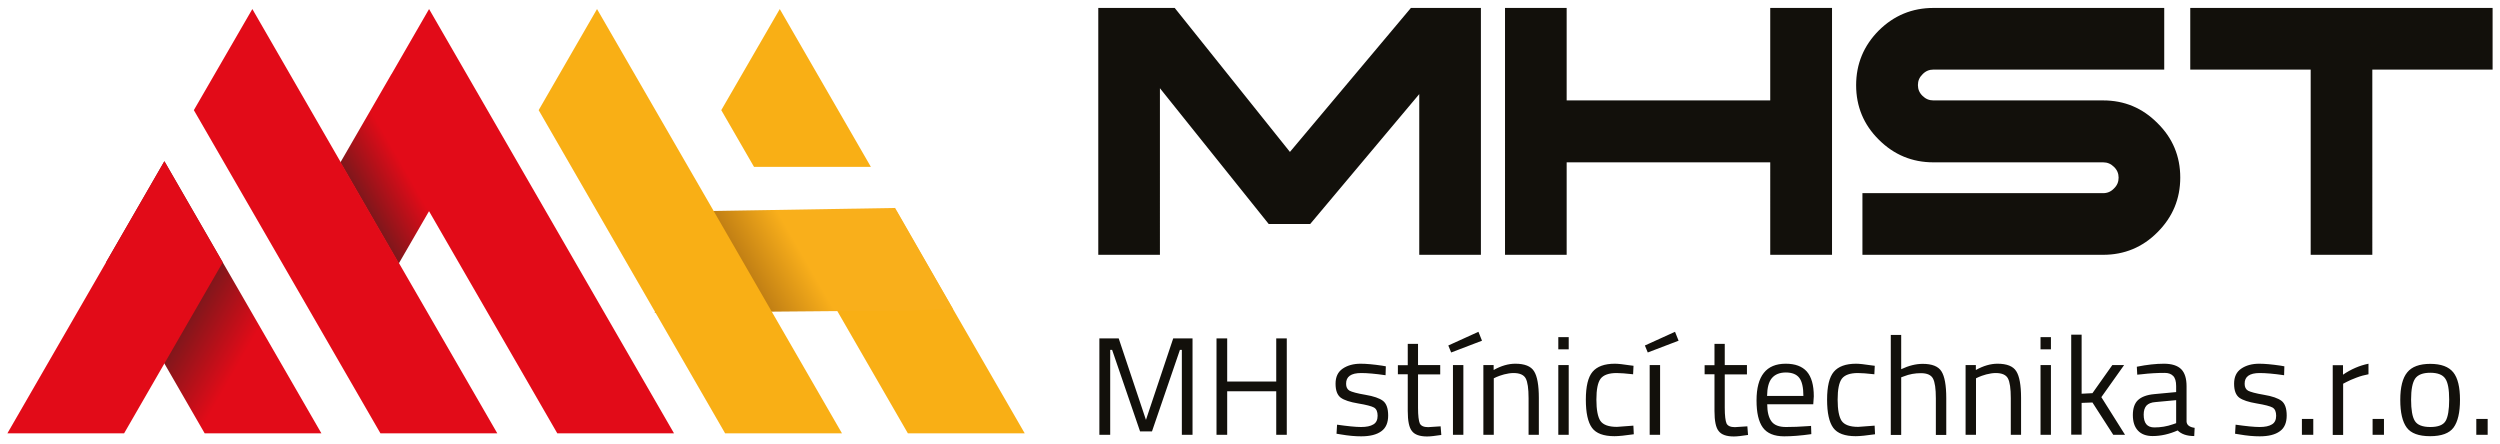
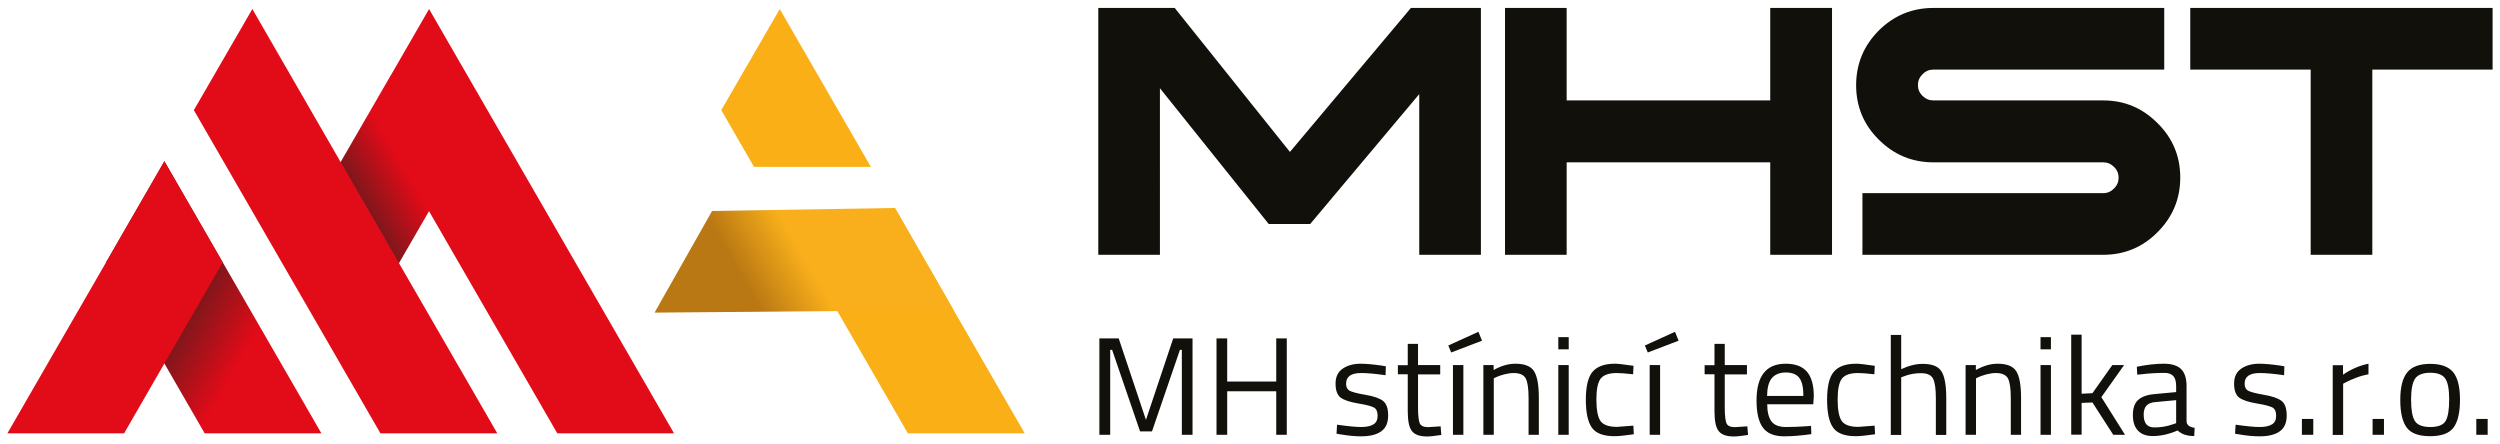
<svg xmlns="http://www.w3.org/2000/svg" xmlns:xlink="http://www.w3.org/1999/xlink" version="1.1" id="Vrstva_1" x="0px" y="0px" viewBox="0 0 1824.9 324.3" style="enable-background:new 0 0 1824.9 324.3;" xml:space="preserve">
  <style type="text/css">
	.st0{fill:#12100B;}
	
		.st1{clip-path:url(#SVGID_00000042705415720441333070000002076735121531499425_);fill:url(#SVGID_00000080928296145228483610000002113505961238556336_);}
	
		.st2{clip-path:url(#SVGID_00000115511851212585154710000000736410707009095593_);fill:url(#SVGID_00000099657580492602738800000013378161517322379152_);}
	.st3{fill:#E20B18;}
	.st4{fill:#F9AF15;}
	
		.st5{clip-path:url(#SVGID_00000144311433764408838590000002611994860055098548_);fill:url(#SVGID_00000083774087254690722730000009337339261575159701_);}
</style>
  <path class="st0" d="M802.5,317.4V247h14.1l19.9,59.5l19.9-59.5h14.1v70.4h-7.8v-62h-1.4l-20.4,59.5h-8.7l-20.4-59.5h-1.4v62H802.5z   M939.3,317.4V247h-7.7v31.5h-35.8V247h-7.8v70.4h7.8v-31.8h35.8v31.8H939.3z M993.6,272.3c4.3,0,10.3,0.5,17.8,1.6l0.2-6.5  l-2.8-0.5c-6.2-0.9-11.4-1.4-15.6-1.4c-5.2,0-9.6,1.2-13.1,3.6c-3.5,2.4-5.2,6-5.2,11c0,5,1.3,8.3,3.8,10.2  c2.5,1.8,6.7,3.2,12.7,4.2c6,1,9.8,2,11.6,3c1.8,1.1,2.6,3.1,2.6,6c0,2.9-1,5.1-3.1,6.3c-2.1,1.3-5.1,1.9-9,1.9  c-3.9,0-9.8-0.6-17.5-1.7l-0.4,6.6l3.1,0.5c5.7,1,10.6,1.4,14.9,1.4c6.4,0,11.3-1.2,14.7-3.7c3.4-2.4,5-6.3,5-11.5  s-1.3-8.8-3.8-10.7c-2.5-1.9-6.8-3.4-12.8-4.4c-6-1-9.9-2.1-11.6-3c-1.7-1-2.5-2.7-2.5-5C982.5,274.9,986.2,272.3,993.6,272.3   M1051.3,266.5h-16.2V251h-7.5v15.6h-7.2v6.6h7.2v26.8c0,7.3,1,12.2,3.1,14.7c2,2.6,5.7,3.9,11,3.9c2.4,0,5.8-0.4,10.4-1.1l-0.5-6.3  l-9.1,0.6c-3.2,0-5.2-0.9-6.1-2.7c-0.8-1.8-1.3-5.7-1.3-11.5v-24.3h16.2V266.5z M1059.3,257.3l22.5-8.6l-2.6-6.5l-22,10  L1059.3,257.3z M1060.6,317.4h7.6v-50.9h-7.6V317.4z M1090.5,276.1l1.9-0.9c1.3-0.6,3.1-1.2,5.5-1.9c2.4-0.6,4.7-1,6.9-1  c4.5,0,7.5,1.3,8.9,3.9c1.4,2.6,2.1,7.4,2.1,14.5v26.7h7.5v-26.9c0-9.4-1.2-15.9-3.5-19.5c-2.3-3.7-6.9-5.5-13.7-5.5  c-5,0-10.3,1.5-15.8,4.6v-3.6h-7.5v50.9h7.6V276.1z M1137.5,255h7.6v-8.9h-7.6V255z M1137.5,317.4h7.6v-50.9h-7.6V317.4z   M1178.8,265.5c-7.6,0-13,2-16.3,5.9c-3.3,3.9-4.9,10.7-4.9,20.3c0,9.7,1.5,16.5,4.5,20.6c3,4.1,8.5,6.1,16.4,6.1  c3.1,0,7.8-0.5,14.1-1.4l-0.3-6.3l-12,0.9c-6.1,0-10.1-1.5-12.1-4.4c-1.9-2.9-2.9-8.1-2.9-15.5c0-7.4,1-12.5,3.1-15.3  c2.1-2.7,6-4.1,11.7-4.1c2.6,0,6.6,0.3,12,0.9l0.3-6.2l-2.4-0.3C1184.9,265.9,1181.1,265.5,1178.8,265.5 M1202.8,257.3l22.5-8.6  l-2.6-6.5l-22,10L1202.8,257.3z M1204.2,317.4h7.6v-50.9h-7.6V317.4z M1275.2,266.5H1259V251h-7.5v15.6h-7.2v6.6h7.2v26.8  c0,7.3,1,12.2,3.1,14.7c2,2.6,5.7,3.9,11,3.9c2.4,0,5.8-0.4,10.4-1.1l-0.5-6.3l-9.1,0.6c-3.2,0-5.2-0.9-6.1-2.7  c-0.8-1.8-1.3-5.7-1.3-11.5v-24.3h16.2V266.5z M1319.1,311.1c-5.2,0.4-10.4,0.6-15.4,0.6c-5.1,0-8.6-1.4-10.6-4.1  c-2-2.7-3.1-6.9-3.1-12.5h33.6l0.4-5.8c0-8.2-1.7-14.2-5.1-18.1c-3.4-3.8-8.5-5.7-15.4-5.7c-14.2,0-21.3,8.9-21.3,26.8  c0,9,1.5,15.5,4.6,19.8c3.1,4.2,8.2,6.4,15.6,6.4c5.5,0,12.1-0.5,19.8-1.6l-0.2-6L1319.1,311.1 M1289.9,289c0.1-6,1.2-10.3,3.5-13  c2.3-2.7,5.7-4.1,10.2-4.1c4.5,0,7.8,1.3,9.8,3.9c2,2.6,3,7,3,13.2H1289.9z M1354.9,265.5c-7.6,0-13,2-16.3,5.9  c-3.3,3.9-4.9,10.7-4.9,20.3c0,9.7,1.5,16.5,4.5,20.6c3,4.1,8.5,6.1,16.4,6.1c3.1,0,7.8-0.5,14.1-1.4l-0.3-6.3l-12,0.9  c-6.1,0-10.1-1.5-12.1-4.4c-1.9-2.9-2.9-8.1-2.9-15.5c0-7.4,1-12.5,3.1-15.3c2.1-2.7,6-4.1,11.7-4.1c2.6,0,6.6,0.3,12,0.9l0.3-6.2  l-2.4-0.3C1360.9,265.9,1357.1,265.5,1354.9,265.5 M1387.9,275.4l1.9-0.7c4-1.6,8.1-2.3,12.4-2.3c4.5,0,7.4,1.3,8.8,3.9  c1.4,2.6,2.1,7.4,2.1,14.5v26.7h7.6v-26.9c0-9.4-1.2-15.9-3.5-19.5c-2.3-3.7-6.9-5.5-13.7-5.5c-5,0-10.2,1.3-15.7,3.9v-25h-7.6v73  h7.6V275.4z M1442.5,276.1l1.9-0.9c1.3-0.6,3.1-1.2,5.5-1.9c2.4-0.6,4.7-1,6.9-1c4.5,0,7.5,1.3,8.9,3.9c1.4,2.6,2.1,7.4,2.1,14.5  v26.7h7.5v-26.9c0-9.4-1.2-15.9-3.5-19.5c-2.3-3.7-6.9-5.5-13.7-5.5c-5,0-10.3,1.5-15.8,4.6v-3.6h-7.5v50.9h7.6V276.1z M1489.5,255  h7.6v-8.9h-7.6V255z M1489.5,317.4h7.6v-50.9h-7.6V317.4z M1519.4,294.1l8-0.3l15.2,23.6h8.6l-17.3-27.5l16.6-23.4h-8.6l-14.5,20.5  l-7.9,0.4v-43.1h-7.6v73h7.6V294.1z M1596.1,281.9c0-5.6-1.3-9.8-3.9-12.4c-2.6-2.6-6.8-4-12.6-4c-5.8,0-12.4,0.7-19.8,2.2l0.3,5.8  l3.2-0.3c5.8-0.7,11.5-1,16.9-1c2.6,0,4.6,0.7,6.1,2.2c1.5,1.5,2.2,4,2.2,7.4v4.4l-16,1.5c-5.4,0.5-9.3,2-11.8,4.3  c-2.5,2.3-3.8,6-3.8,10.9c0,5,1.2,8.7,3.7,11.4c2.4,2.6,6,4,10.7,4c6.1,0,12.2-1.4,18.3-4.1c2.7,2.7,6.7,4.1,12.1,4.1l0.3-6  c-3.7-0.5-5.7-2-5.9-4.5V281.9 M1564.8,302.6c0-2.8,0.7-5,2-6.5c1.4-1.5,3.6-2.4,6.6-2.6l15.1-1.4v16.8l-2.3,0.8  c-4.5,1.6-9,2.3-13.6,2.3C1567.3,312,1564.8,308.9,1564.8,302.6 M1649.5,272.3c4.3,0,10.3,0.5,17.8,1.6l0.2-6.5l-2.8-0.5  c-6.2-0.9-11.4-1.4-15.6-1.4c-5.2,0-9.6,1.2-13.1,3.6c-3.5,2.4-5.2,6-5.2,11c0,5,1.3,8.3,3.8,10.2c2.5,1.8,6.7,3.2,12.7,4.2  c6,1,9.8,2,11.6,3c1.8,1.1,2.6,3.1,2.6,6c0,2.9-1,5.1-3.1,6.3c-2.1,1.3-5.1,1.9-9,1.9c-3.9,0-9.8-0.6-17.5-1.7l-0.4,6.6l3.1,0.5  c5.7,1,10.6,1.4,14.9,1.4c6.4,0,11.3-1.2,14.7-3.7c3.4-2.4,5-6.3,5-11.5s-1.3-8.8-3.8-10.7c-2.5-1.9-6.8-3.4-12.8-4.4  c-6-1-9.9-2.1-11.6-3c-1.7-1-2.5-2.7-2.5-5C1638.4,274.9,1642.1,272.3,1649.5,272.3 M1680.3,317.4h8.3v-11.6h-8.3V317.4z   M1710.4,317.4v-37.3l2.5-1.3c1.6-0.9,4-1.9,7.1-3.1c3.1-1.2,6.1-2,8.9-2.5v-7.7c-6.5,1.3-12.7,4-18.6,8v-6.9h-7.5v50.9H1710.4z   M1731.9,317.4h8.3v-11.6h-8.3V317.4z M1752.1,291.9c0,9.3,1.6,16,4.7,20.2c3.1,4.2,8.8,6.3,17.1,6.3c8.3,0,14-2.1,17.1-6.3  c3.1-4.2,4.7-11,4.7-20.2c0-9.3-1.6-16-4.9-20.1c-3.3-4.1-8.9-6.2-16.8-6.2c-7.9,0-13.5,2.1-16.8,6.2  C1753.8,275.9,1752.1,282.6,1752.1,291.9 M1760,291.7c0-7.4,1-12.5,3-15.4c2-2.8,5.7-4.2,11-4.2c5.3,0,9,1.4,10.9,4.2  c2,2.8,2.9,8,2.9,15.4c0,7.5-0.9,12.7-2.6,15.6c-1.8,3-5.5,4.4-11.2,4.4c-5.7,0-9.5-1.5-11.3-4.5  C1760.9,304.3,1760,299.1,1760,291.7 M1807.6,317.4h8.3v-11.6h-8.3V317.4z M1029.9,5.8l-88.3,105.1L857.5,5.8h-55.8V186h45V64.4  l79.4,99.1h30.3l79.6-94.8V186h45V5.8H1029.9z M1292.2,5.8v67.5h-148.6V5.8h-45V186h45v-67.5h148.6V186h45.1V5.8H1292.2z   M1535.2,118.5c3.1,0,5.7,1.1,7.9,3.3c2.3,2.2,3.4,4.8,3.4,7.9c0,3.1-1.1,5.7-3.4,7.9c-2.2,2.3-4.8,3.4-7.9,3.4h-175.7v45h175.7  c15.5,0,28.8-5.5,39.7-16.5c11.1-11.1,16.6-24.4,16.6-39.9c0-15.5-5.5-28.8-16.6-39.7c-11-11.1-24.2-16.6-39.7-16.6h-123.9  c-3.1,0-5.7-1.1-7.9-3.3c-2.3-2.2-3.4-4.8-3.4-7.9c0-3.1,1.1-5.7,3.4-7.9c2.2-2.3,4.8-3.4,7.9-3.4h168.5v-45h-168.5  c-15.5,0-28.8,5.5-39.9,16.5c-11,11.1-16.5,24.4-16.5,39.9c0,15.5,5.5,28.8,16.5,39.7c11.1,11.1,24.4,16.6,39.9,16.6H1535.2z   M1598.8,5.8v45h87.9V186h45V50.8h87.8v-45H1598.8z" />
  <g>
    <g>
      <defs>
        <polygon id="SVGID_1_" points="141,154.1 234.6,316.3 149.4,316.3 77.4,191.5 99,154.1 120,117.7    " />
      </defs>
      <clipPath id="SVGID_00000061472726291794207780000012346307055360358826_">
        <use xlink:href="#SVGID_1_" style="overflow:visible;" />
      </clipPath>
      <linearGradient id="SVGID_00000082338529512223050730000011354596803727935657_" gradientUnits="userSpaceOnUse" x1="-278.1" y1="502.261" x2="-277.1" y2="502.261" gradientTransform="matrix(-171.948 -99.274 -99.274 171.948 2300.811 -113695.008)">
        <stop offset="0" style="stop-color:#E20B18" />
        <stop offset="0.397" style="stop-color:#E20B18" />
        <stop offset="0.642" style="stop-color:#7E171B" />
        <stop offset="1" style="stop-color:#7E171B" />
      </linearGradient>
      <polygon style="clip-path:url(#SVGID_00000061472726291794207780000012346307055360358826_);fill:url(#SVGID_00000082338529512223050730000011354596803727935657_);" points="    195.3,384.4 -8.6,266.6 116.7,49.6 320.6,167.4   " />
    </g>
    <g>
      <defs>
        <polygon id="SVGID_00000167372383748693243580000004790648955947910050_" points="313.2,154.2 406.8,316.3 492,316.3 313.2,6.6      285.8,54.1 285.8,54 248.4,118.7 291,192.5 313.2,154.1    " />
      </defs>
      <clipPath id="SVGID_00000124867511324970812850000009307500708519890599_">
        <use xlink:href="#SVGID_00000167372383748693243580000004790648955947910050_" style="overflow:visible;" />
      </clipPath>
      <linearGradient id="SVGID_00000130643516932549498370000012105409629486413985_" gradientUnits="userSpaceOnUse" x1="-278.1" y1="502.171" x2="-277.1" y2="502.171" gradientTransform="matrix(-97.156 56.093 56.093 97.156 -54792.887 -33042.035)">
        <stop offset="0" style="stop-color:#E20B18" />
        <stop offset="0.657" style="stop-color:#E20B18" />
        <stop offset="1" style="stop-color:#7E171B" />
      </linearGradient>
      <polygon style="clip-path:url(#SVGID_00000124867511324970812850000009307500708519890599_);fill:url(#SVGID_00000130643516932549498370000012105409629486413985_);" points="    626.1,238.8 309.3,421.8 114.3,84 431.1,-98.9   " />
    </g>
    <polygon class="st3" points="99,154.1 5.4,316.3 90.6,316.3 162.6,191.5 120,117.7  " />
    <polygon class="st3" points="269.3,154.1 363,316.3 277.7,316.3 141.5,80.4 184.2,6.6  " />
  </g>
  <g>
    <polygon class="st4" points="635.7,121.8 550.4,121.8 526.5,80.4 569.2,6.6  " />
    <polygon class="st4" points="748,316.3 662.7,316.3 568.8,153.6 654,153.6 654.4,154.1  " />
    <g>
      <defs>
        <polygon id="SVGID_00000003818610874806142510000003993658906717731479_" points="665,226.6 477.8,228.2 519.8,154 653.4,151.8      695.6,225.5    " />
      </defs>
      <clipPath id="SVGID_00000121246018050010414820000014470068363990789036_">
        <use xlink:href="#SVGID_00000003818610874806142510000003993658906717731479_" style="overflow:visible;" />
      </clipPath>
      <linearGradient id="SVGID_00000165943160550556641270000004492458263878239924_" gradientUnits="userSpaceOnUse" x1="-278.1" y1="502.261" x2="-277.1" y2="502.261" gradientTransform="matrix(-164.788 95.14 95.14 164.788 -92959.594 -56156.488)">
        <stop offset="0" style="stop-color:#F9AF1B" />
        <stop offset="0.397" style="stop-color:#F9AF1B" />
        <stop offset="0.642" style="stop-color:#B97813" />
        <stop offset="1" style="stop-color:#B97813" />
      </linearGradient>
      <polygon style="clip-path:url(#SVGID_00000121246018050010414820000014470068363990789036_);fill:url(#SVGID_00000165943160550556641270000004492458263878239924_);" points="    728.7,209.1 532.3,322.5 444.7,170.9 641.2,57.5   " />
    </g>
-     <polygon class="st4" points="521,154.1 614.6,316.3 529.3,316.3 393.2,80.4 435.8,6.6  " />
  </g>
</svg>